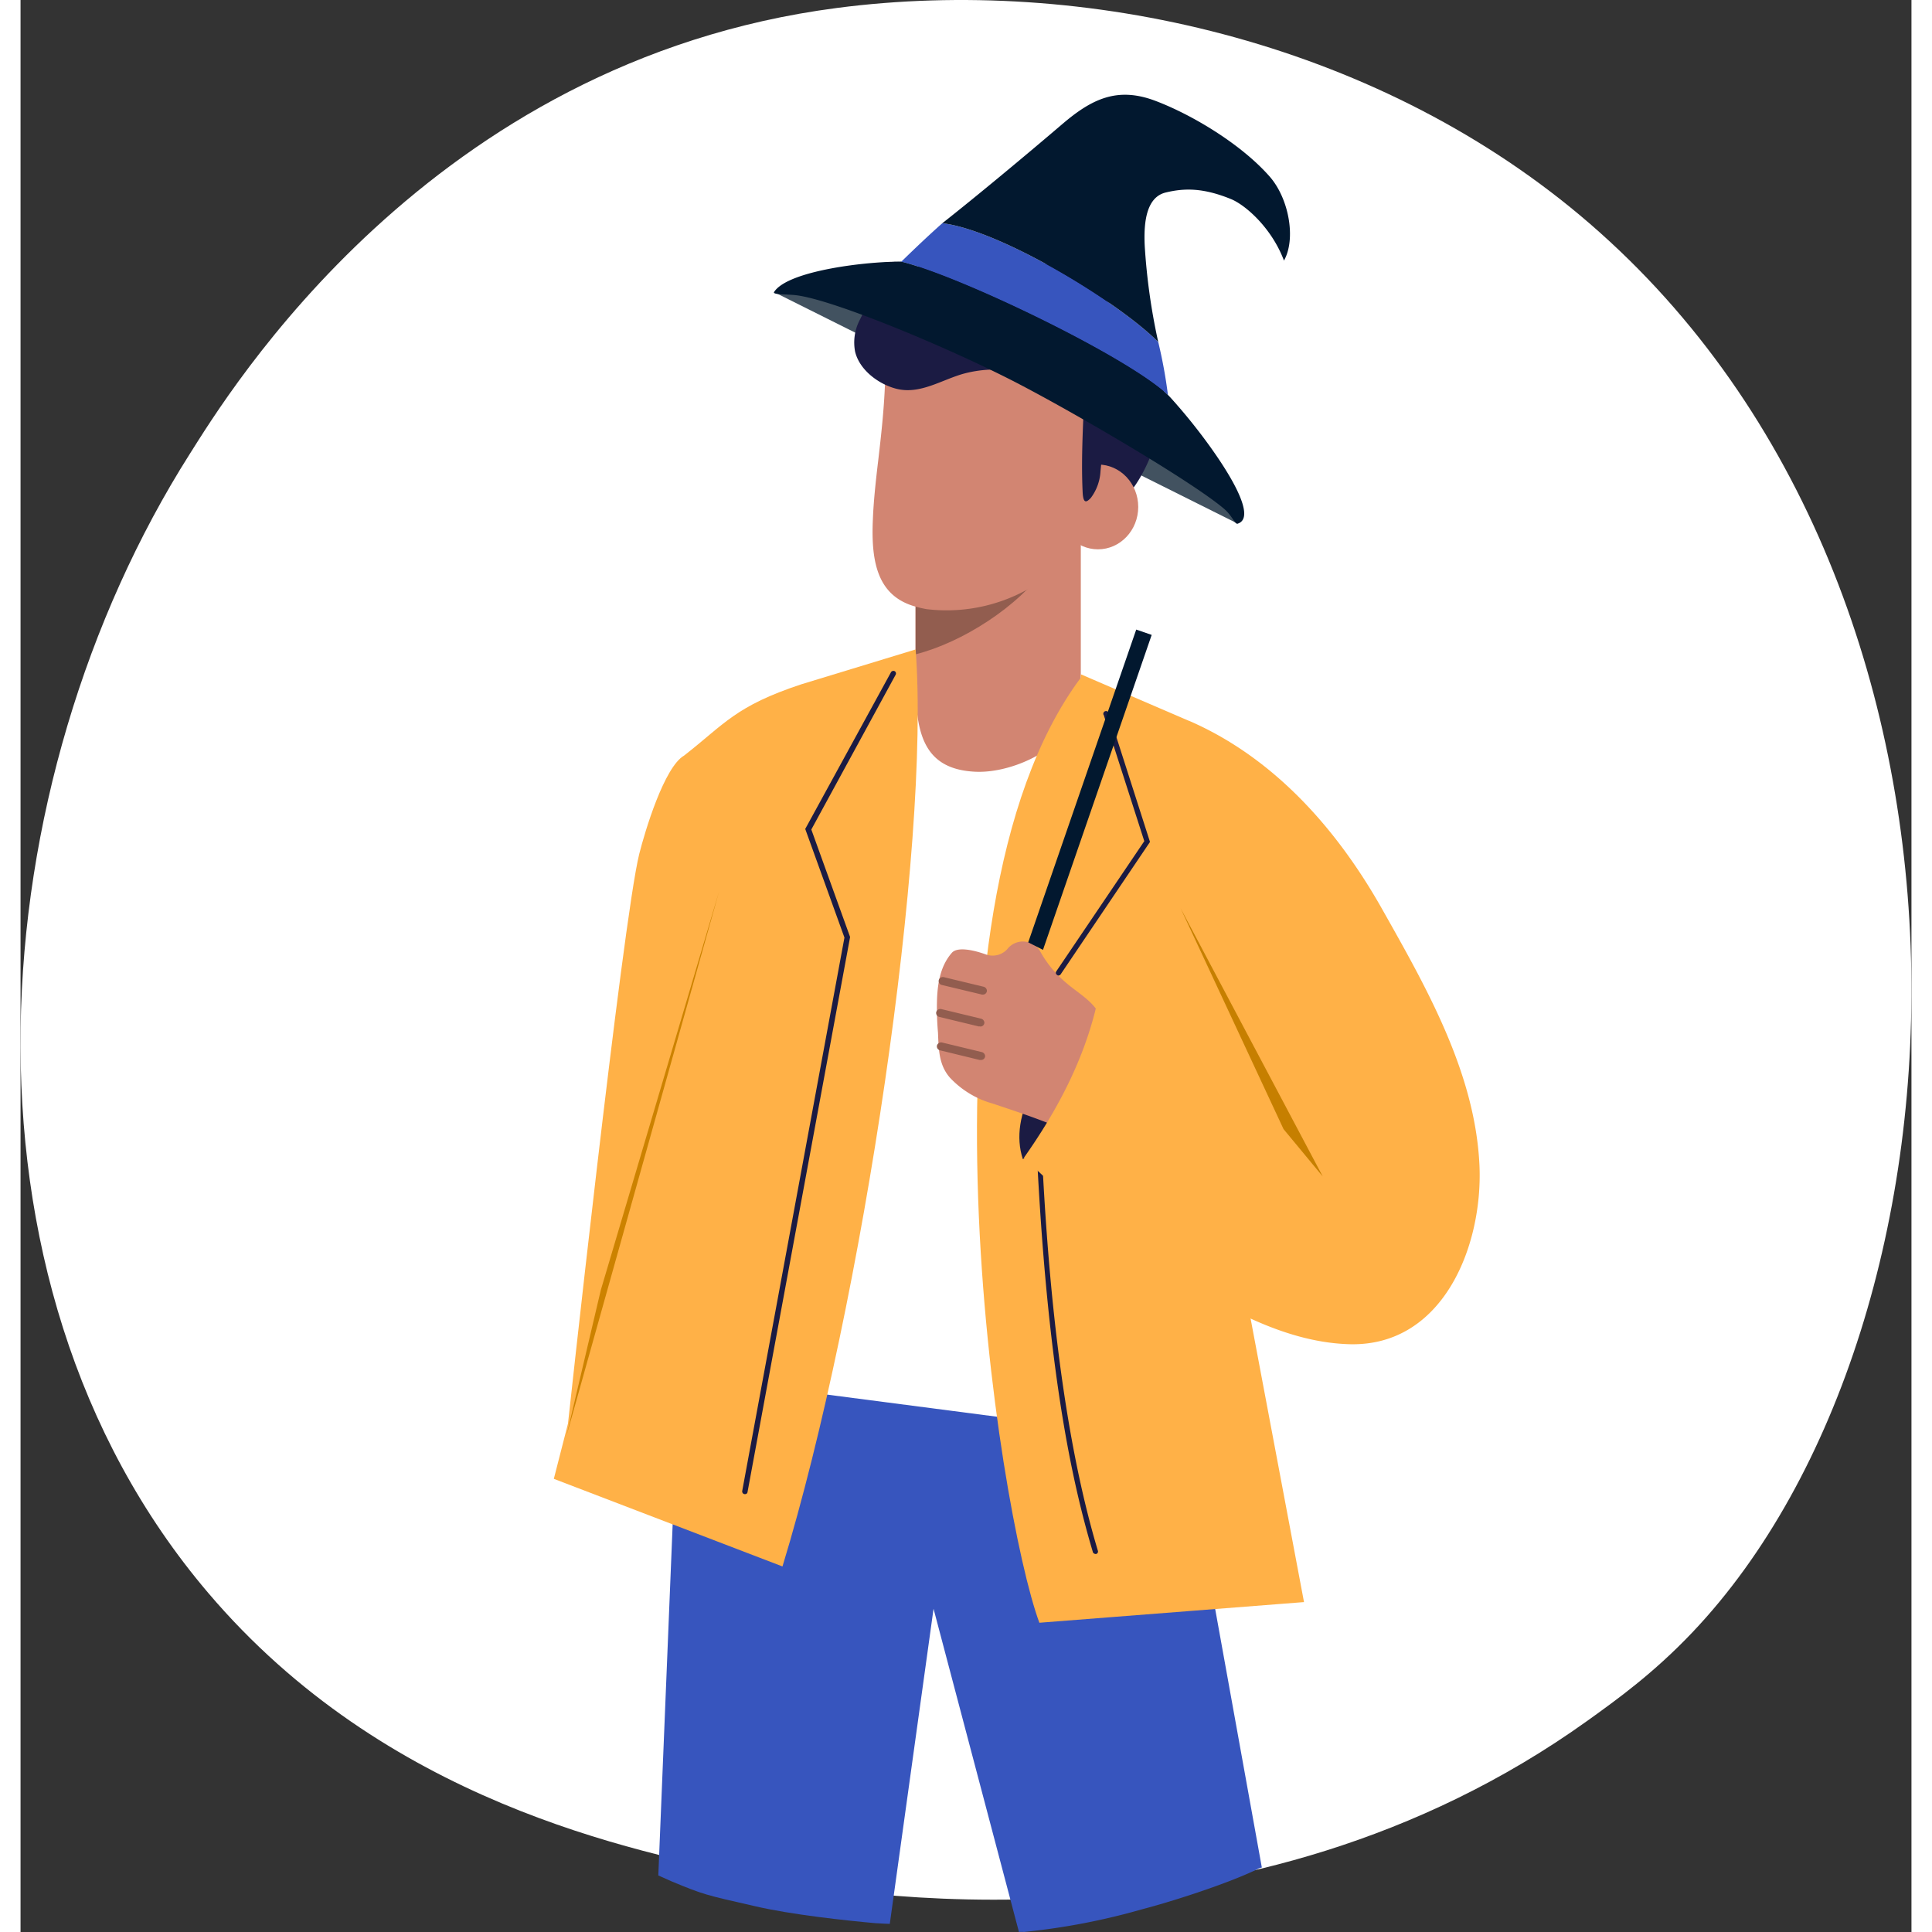
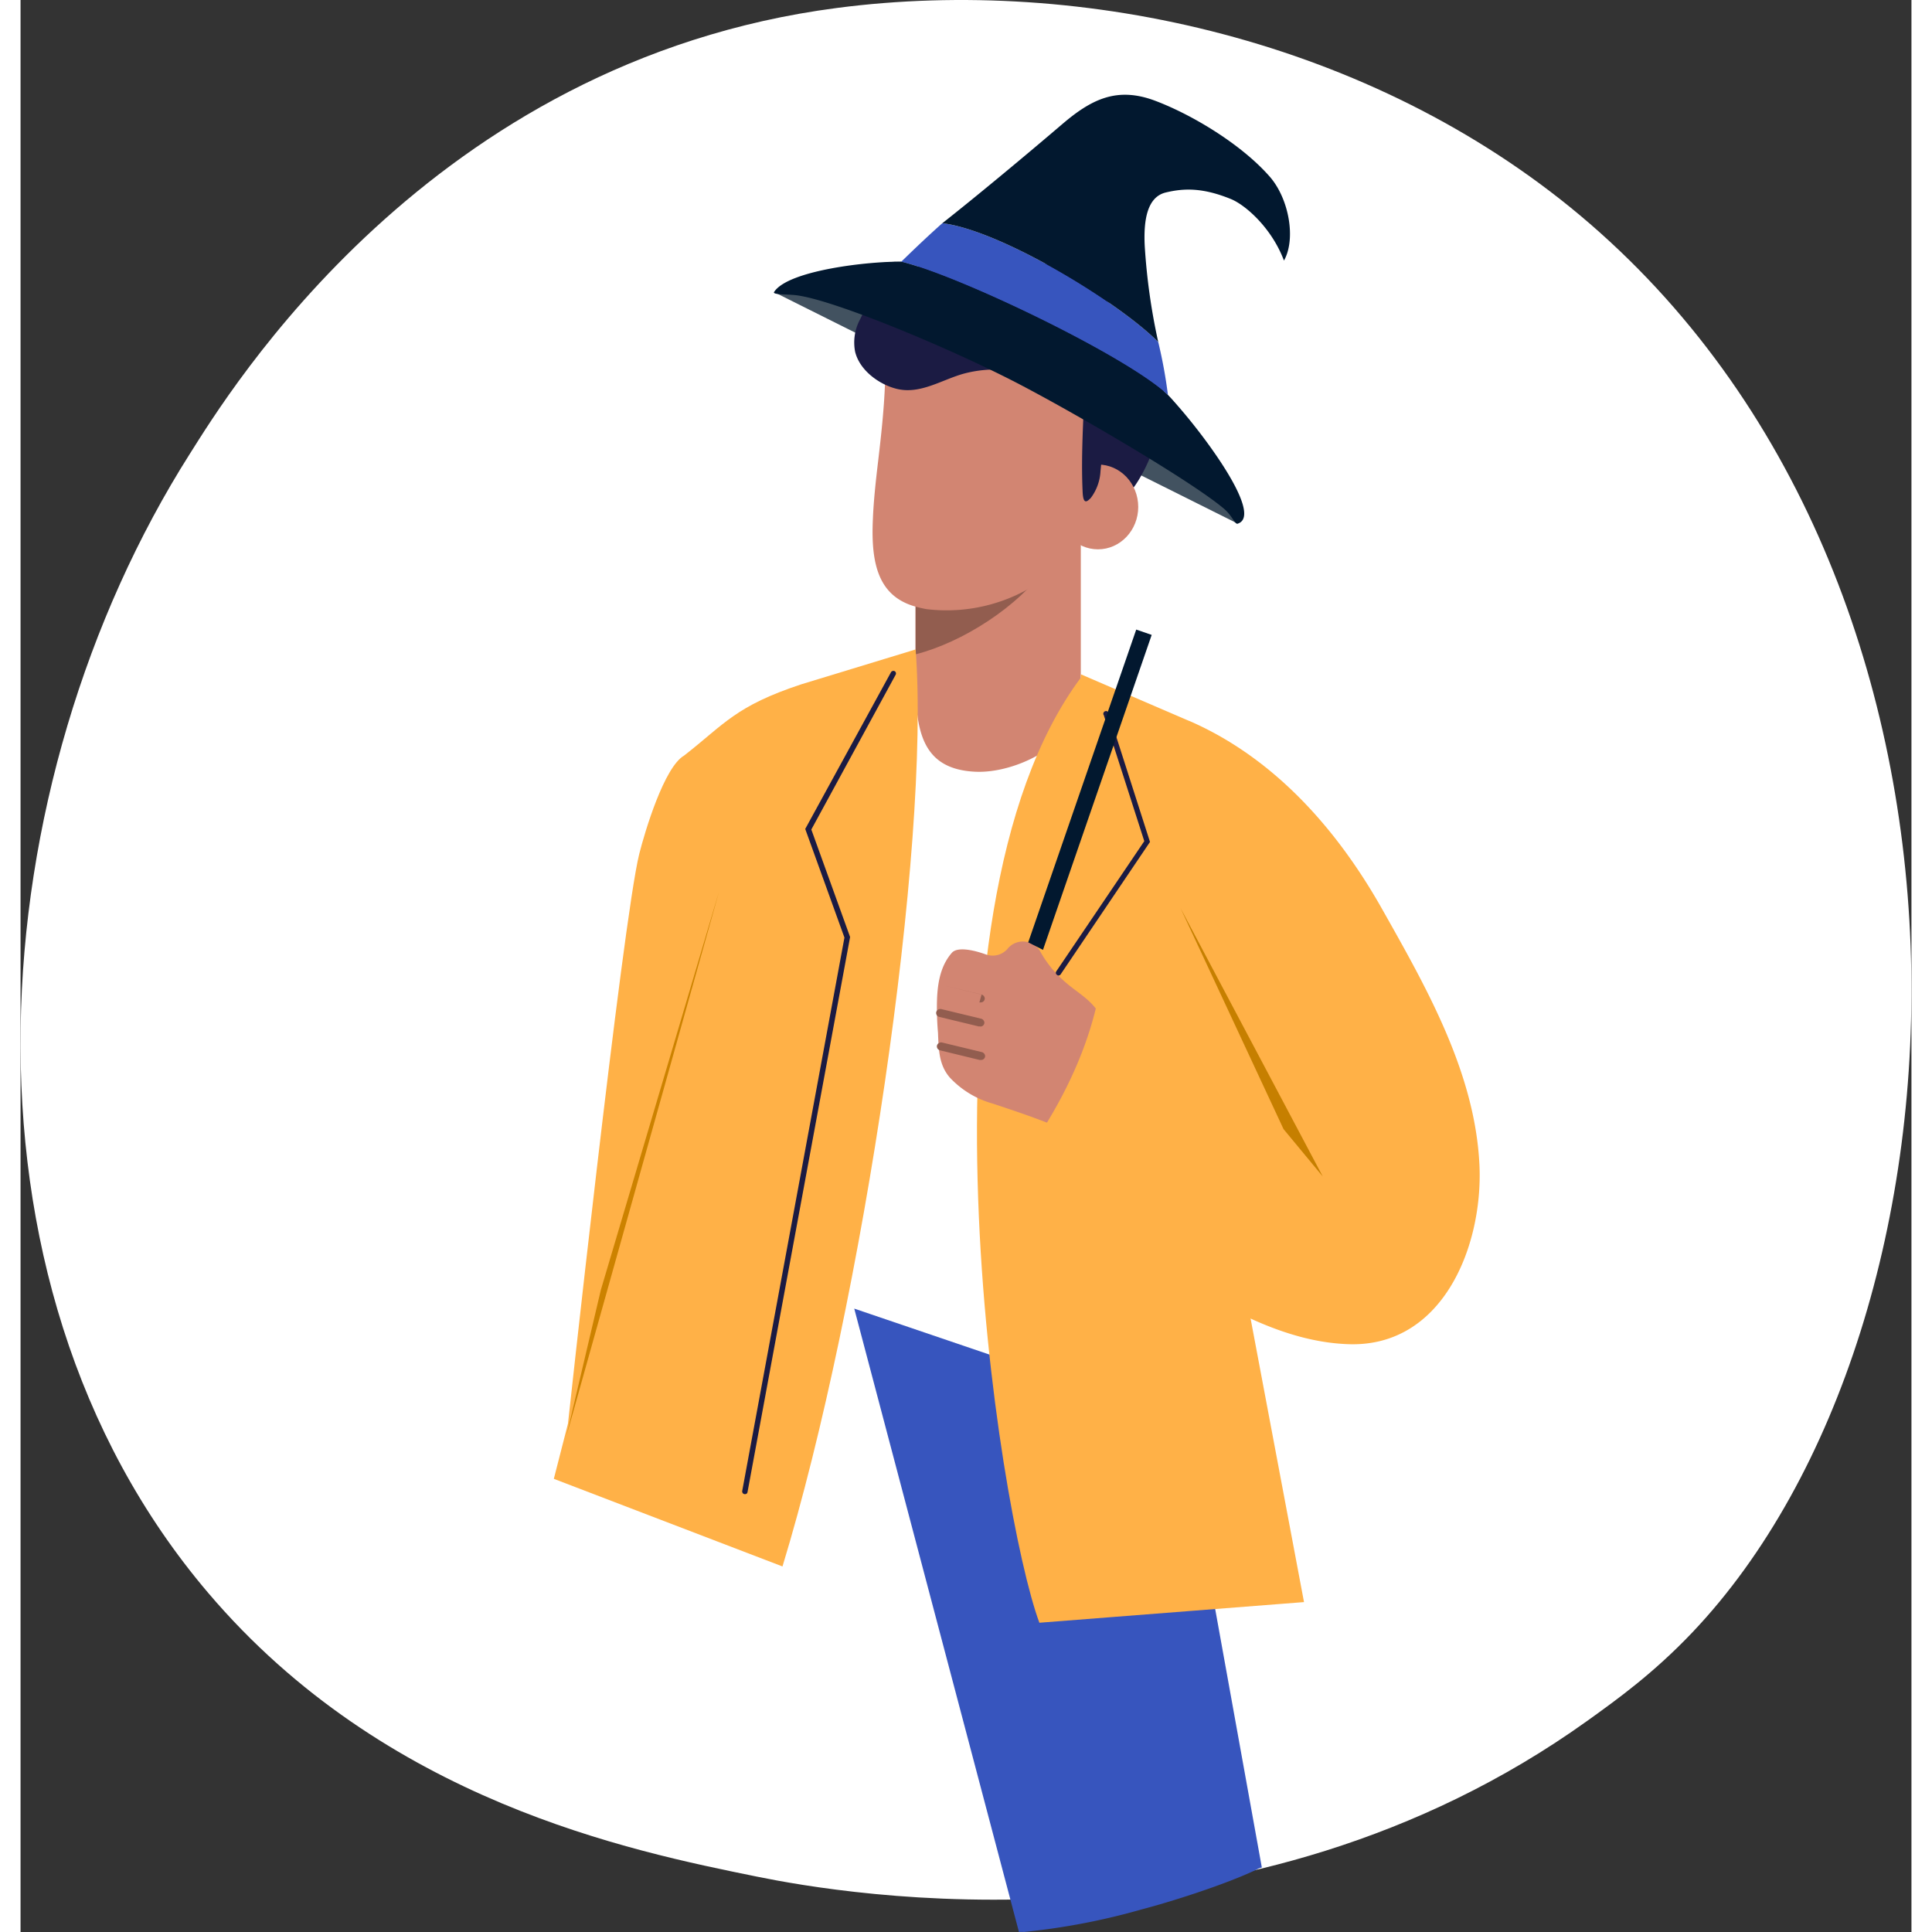
<svg xmlns="http://www.w3.org/2000/svg" width="400" height="400" viewBox="0 0 434 443.43">
  <rect x="0" y="0" width="434" height="443.43" fill="#333333" stroke="none" />
  <path d="M383.69 374.69c-8.91 9.38-17.34 15.43-24 20.21-78.34 56.16-170.99 39.82-190.68 35.82-29.08-5.91-85.3-17.32-125.94-65.12-61.49-72.3-51.91-186.23-4.22-261.43 8.73-13.76 54.81-90.11 148.5-102.34 56.68-7.41 122.76 7.53 170.61 47.62 100.39 84.15 93.27 254.14 25.73 325.24z" fill="#fff" />
  <path d="M172.98 67.06c5.37-3.1 21.89-7.11 29.17-7 13.3 3.21 51.75 21.69 61.21 30.6 6 6.1 14.08 23 16 29.52z" fill="#425260" />
  <g fill="#3755be">
    <path d="M191.35 300.35l37.8 143.07a5.36 5.36 0 0 1 1.14 0 153.93 153.93 0 0 0 27.22-5.23c6-1.55 18.8-5.56 26.16-9.07a3.85 3.85 0 0 1 1.23-.49l-18.55-102.78z" />
-     <path d="M151.57 303.45l-5.19 127 2.94 1.31c7.44 3.11 8 3.19 19.13 5.72 8.5 2 21.34 3.35 27.71 3.92.9.08 3.35.16 3.35.16l16.72-120.39z" />
  </g>
-   <path d="M176.01 159.59l78.64 2.37 2.37 167.49-96.7-12.59 15.69-157.27z" fill="#fff" />
  <path d="M243.35 112.42v43.16a23.43 23.43 0 0 1-2.37 10.54c-3.27 6.62-14.14 11.44-22 11-12.26-.65-13.57-9.65-13.57-21.58v-43.12h37.94z" fill="#d28572" />
  <path d="M235.52 129.91c-6.38 9.32-19.45 17.57-30.08 20.27v-20.27h30.08z" fill="#925d4f" />
  <path d="M195.63 119.12c.16-4.09.65-8.66 1.23-13.49.65-5.56 1.31-11.44 1.55-17.57a98.61 98.61 0 0 0-.33-13c2.37-1.55 26.48-6.54 26.48-6.54l31.63 15.61-6.46 22.81-2.38 8.26-1.55 5.56a40.06 40.06 0 0 1-2.53 3.92c-.08.08-.16.25-.25.33a36.1 36.1 0 0 1-12.1 10.38 38.35 38.35 0 0 1-23.05 4.41c-.82-.16-1.63-.33-2.45-.57-8.56-2.37-10.28-9.89-9.79-20.11z" fill="#d28572" />
  <path d="M254.9 77.68c-.25 0-1.31-2.62-1.55-3-5.64-10-14.14-14.31-24.77-15.29-13-1.23-29.18-.33-35.89 13.9a11.21 11.21 0 0 0-1.14 7.44c1.06 4.33 5.56 7.52 9.48 8.5 5.48 1.39 10.46-2.13 15.61-3.51a27.63 27.63 0 0 1 11.28-.57 41.83 41.83 0 0 1 7.6 2c2 .65 7.93 2.21 9 4.09 5.56 9.4.25 17.66-1.47 20.44-1.14 1.8 7.68 4.74 7.68 4.74 10.46-5.72 18.06-37.03 4.17-38.74z" fill="#1b1b43" />
  <ellipse cx="247.29" cy="116.35" rx="9.24" ry="9.73" fill="#d28572" />
  <path d="M249.18 95.06l-1.31 13.08a11.19 11.19 0 0 1-2.21 6.13c-1 1.06-1.72 1.39-1.88-1.14-.41-8.17.16-16.84.49-25z" fill="#1b1b43" />
  <path d="M306.35 233.32l-30.65 34.17 18.88 100.22-60.74 4.74c-9.4-25.34-31.23-162.1 9.48-216.87z" fill="#ffb147" />
  <g fill="#1b1b43">
-     <path d="M254.65 248.52l-7.85-17c-12.67 12.54-20.1 24.28-16.75 34.54z" />
-     <path d="M246.15 356.34c-5.48-18.39-12.92-51.58-14-128.09h0a.58.58 0 0 1 .57-.65h0a.58.58 0 0 1 .65.57c.49 36.62 2.45 89.59 13.9 127.76a.58.58 0 0 1-.41.74h-.16a.83.83 0 0 1-.55-.33z" />
-   </g>
+     </g>
  <path d="M226.58 217.73a4.56 4.56 0 0 1-5 1.34c-3-1.09-6.61-1.79-7.83-.38-2.94 3.35-3.43 8-3.43 12.51a65.51 65.51 0 0 0 .25 5.8c.16 3.76.16 7.36 2.7 10.3a21.27 21.27 0 0 0 9.89 6c4.41 1.47 8.83 2.94 13.16 4.66 1.88.74 4.33 1.88 6.38 1.06a7 7 0 0 0 3.35-4.09 37.88 37.88 0 0 0 2.64-10.87c.41-3.35.82-6.7-.41-9.89-1.63-4.33-5.4-6-8.66-8.91a25.29 25.29 0 0 1-5.58-6.88 4.59 4.59 0 0 0-7.45-.69h0zm17 30.22h0z" fill="#d28572" />
-   <path d="M220.57 228.25l-9.16-2.19h0a.93.93 0 0 1-.65-1.14 1 1 0 0 1 1.14-.65l9.16 2.21a1 1 0 0 1 .74.9.91.91 0 0 1-.9.9h-.33zm-.58 7.35l-9.16-2.21a.93.93 0 0 1-.65-1.14 1 1 0 0 1 1.14-.65l9.16 2.21a1 1 0 0 1 .74.9.91.91 0 0 1-.9.9.44.44 0 0 0-.33-.01zm.17 7.69l-9.16-2.23a.93.93 0 0 1-.65-1.14 1 1 0 0 1 1.14-.65l9.16 2.21a1 1 0 0 1 .74.9.91.91 0 0 1-.9.9h-.33z" fill="#925d4f" />
+   <path d="M220.57 228.25l-9.16-2.19h0l9.16 2.21a1 1 0 0 1 .74.9.91.91 0 0 1-.9.9h-.33zm-.58 7.35l-9.16-2.21a.93.93 0 0 1-.65-1.14 1 1 0 0 1 1.14-.65l9.16 2.21a1 1 0 0 1 .74.9.91.91 0 0 1-.9.9.44.44 0 0 0-.33-.01zm.17 7.69l-9.16-2.23a.93.93 0 0 1-.65-1.14 1 1 0 0 1 1.14-.65l9.16 2.21a1 1 0 0 1 .74.9.91.91 0 0 1-.9.9h-.33z" fill="#925d4f" />
  <path d="M246.8 231.44l33 16.92-38.88-82.3a23.16 23.16 0 0 0 2.43-10.48v-.82l24.69 10.63.41.16c19.37 8.5 33.76 24.85 44 43s21.42 37.68 22.4 58.94c.82 18.72-8.58 42.18-30.65 41-14.22-.65-27.87-8.34-39.65-15.78a210 210 0 0 1-34.25-27c7.76-10.98 13.56-22.26 16.5-34.27z" fill="#ffb147" />
  <path d="M237.89 223.75a.56.56 0 0 1-.16-.82l20.19-29.87-9.32-29a.16.16 0 0 1-.08-.16.63.63 0 0 1 1.23-.25l9.48 29.59-20.52 30.41a.58.58 0 0 1-.49.25.42.42 0 0 1-.33-.15z" fill="#1b1b43" />
  <path d="M145.61 252.61l7.44-32.86-30.65 119.67 52.48 20.11c18.47-60.57 34-165.53 30.56-210.47l-26.24 8c-15.12 5-17.57 9.07-26.89 16.35-4.58 2.62-9 17.41-10.3 22.56-3.84 15.36-16.66 133.48-16.66 133.48" fill="#ffb147" />
  <path d="M166.29 342.93h-.16a.64.64 0 0 1-.49-.74l23.46-127-9-24.93 19.7-36a.66.66 0 0 1 .74-.25.6.6 0 0 1 .33.82l-19.37 35.56 8.9 24.67-23.54 127.38a.55.55 0 0 1-.57.49h0z" fill="#1b1b43" />
  <path d="M298.88 270.02l-9-10.87-23.62-50.68 32.62 61.55z" fill="#c67f00" />
  <path d="M125.33 329.45l7.85-33.35 27.14-91.47-34.99 124.82z" fill="#cc8200" />
  <path d="M234.67 218.01l-3.39-1.72 24.79-71.79 3.55 1.22-24.95 72.29z" fill="#02182f" />
  <path d="M261.12 78.49c-9.3-9.31-36.27-25.66-49.55-27.26-3 2.65-6.45 5.93-9.43 8.84 13.3 3.21 51.75 21.69 61.21 30.6a110.54 110.54 0 0 0-2.23-12.18z" fill="#3755be" />
  <path d="M261.12 78.49c-9.3-9.31-36.27-25.66-49.55-27.26 7.69-6.05 19.36-15.76 27.5-22.72 6.74-5.76 12.62-8.69 21.41-5.36 8.49 3.21 19.76 10 26.23 17.39 4.42 5.05 6.07 14.3 3.27 19.27-2.83-7.53-8.86-12.78-12.19-14.13-6.44-2.62-10.73-2.51-14.94-1.5s-5.13 6.2-4.83 12.23a142.31 142.31 0 0 0 3.1 22.08zm18.23 41.7c-.67.21-1.17-1.75-3.14-3.43-7.26-6.16-33.06-21.31-47-28.59-15.45-8.07-43.13-19.65-51.56-20.45-2.07-.19-5.1-.08-4.7-.7 3.2-5 21.89-7.07 29.17-6.95 13.3 3.21 51.75 21.69 61.21 30.6 6.02 6.11 22.56 27.49 16.02 29.52z" fill="#02182f" />
</svg>